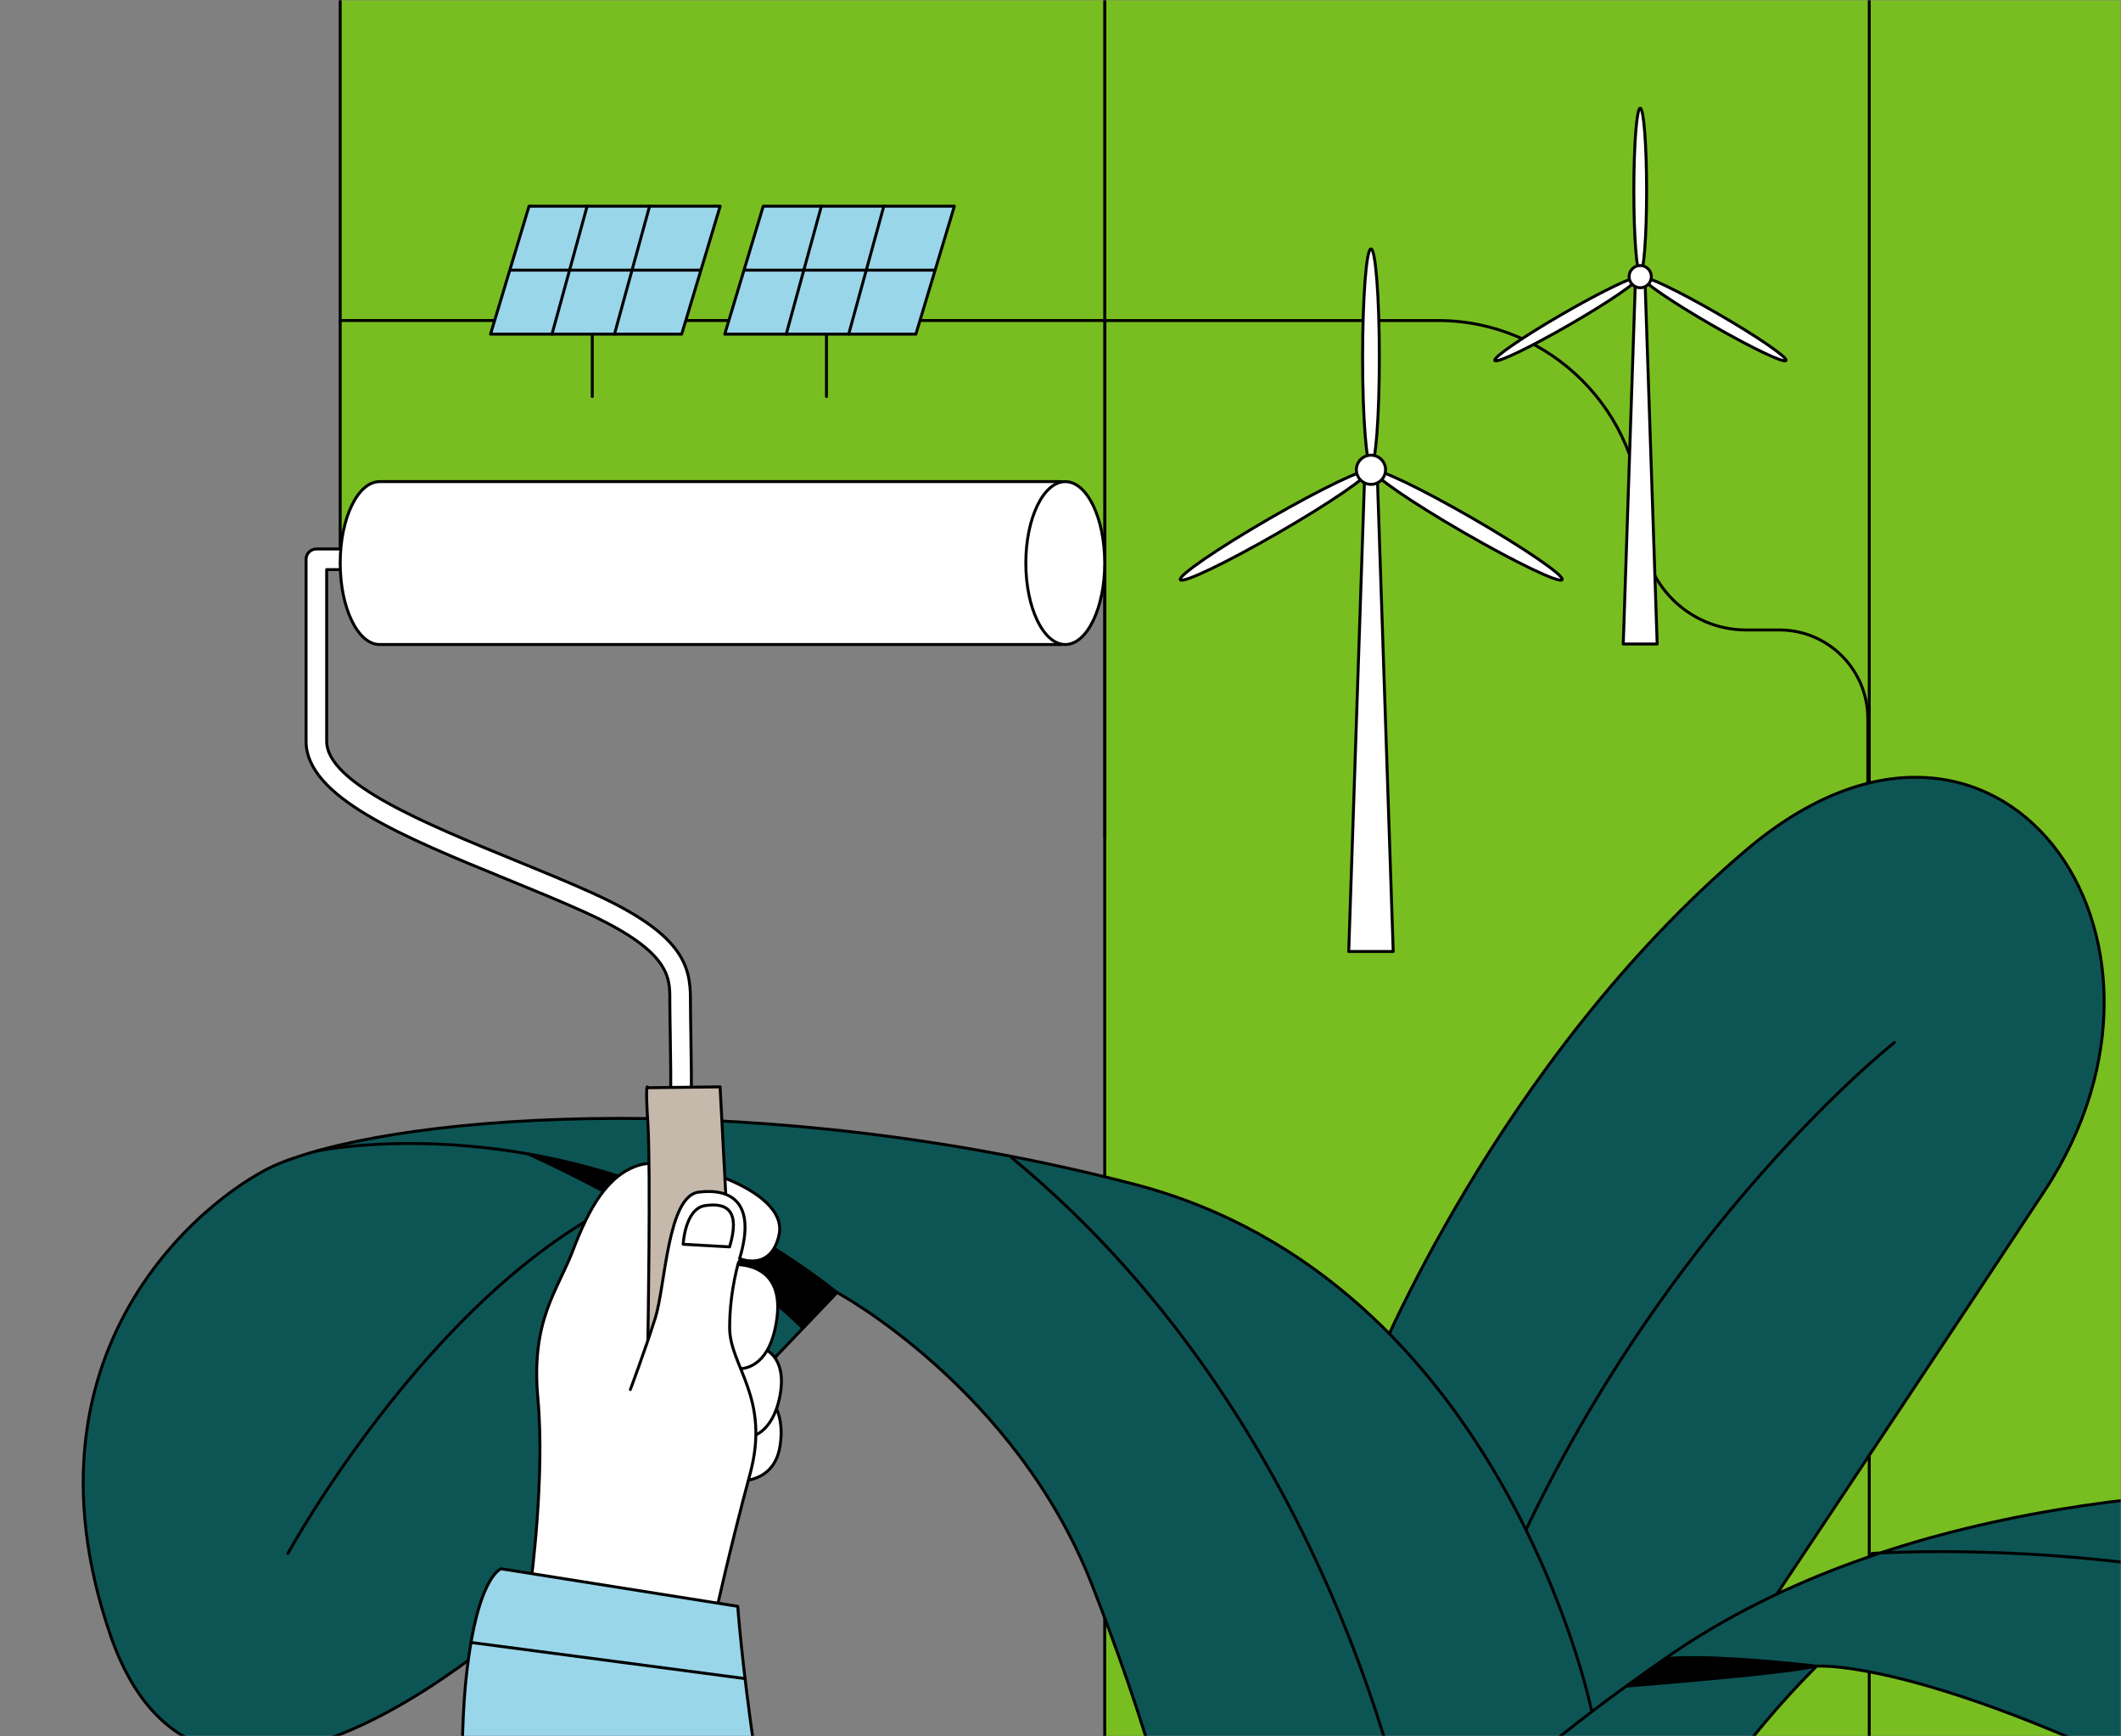
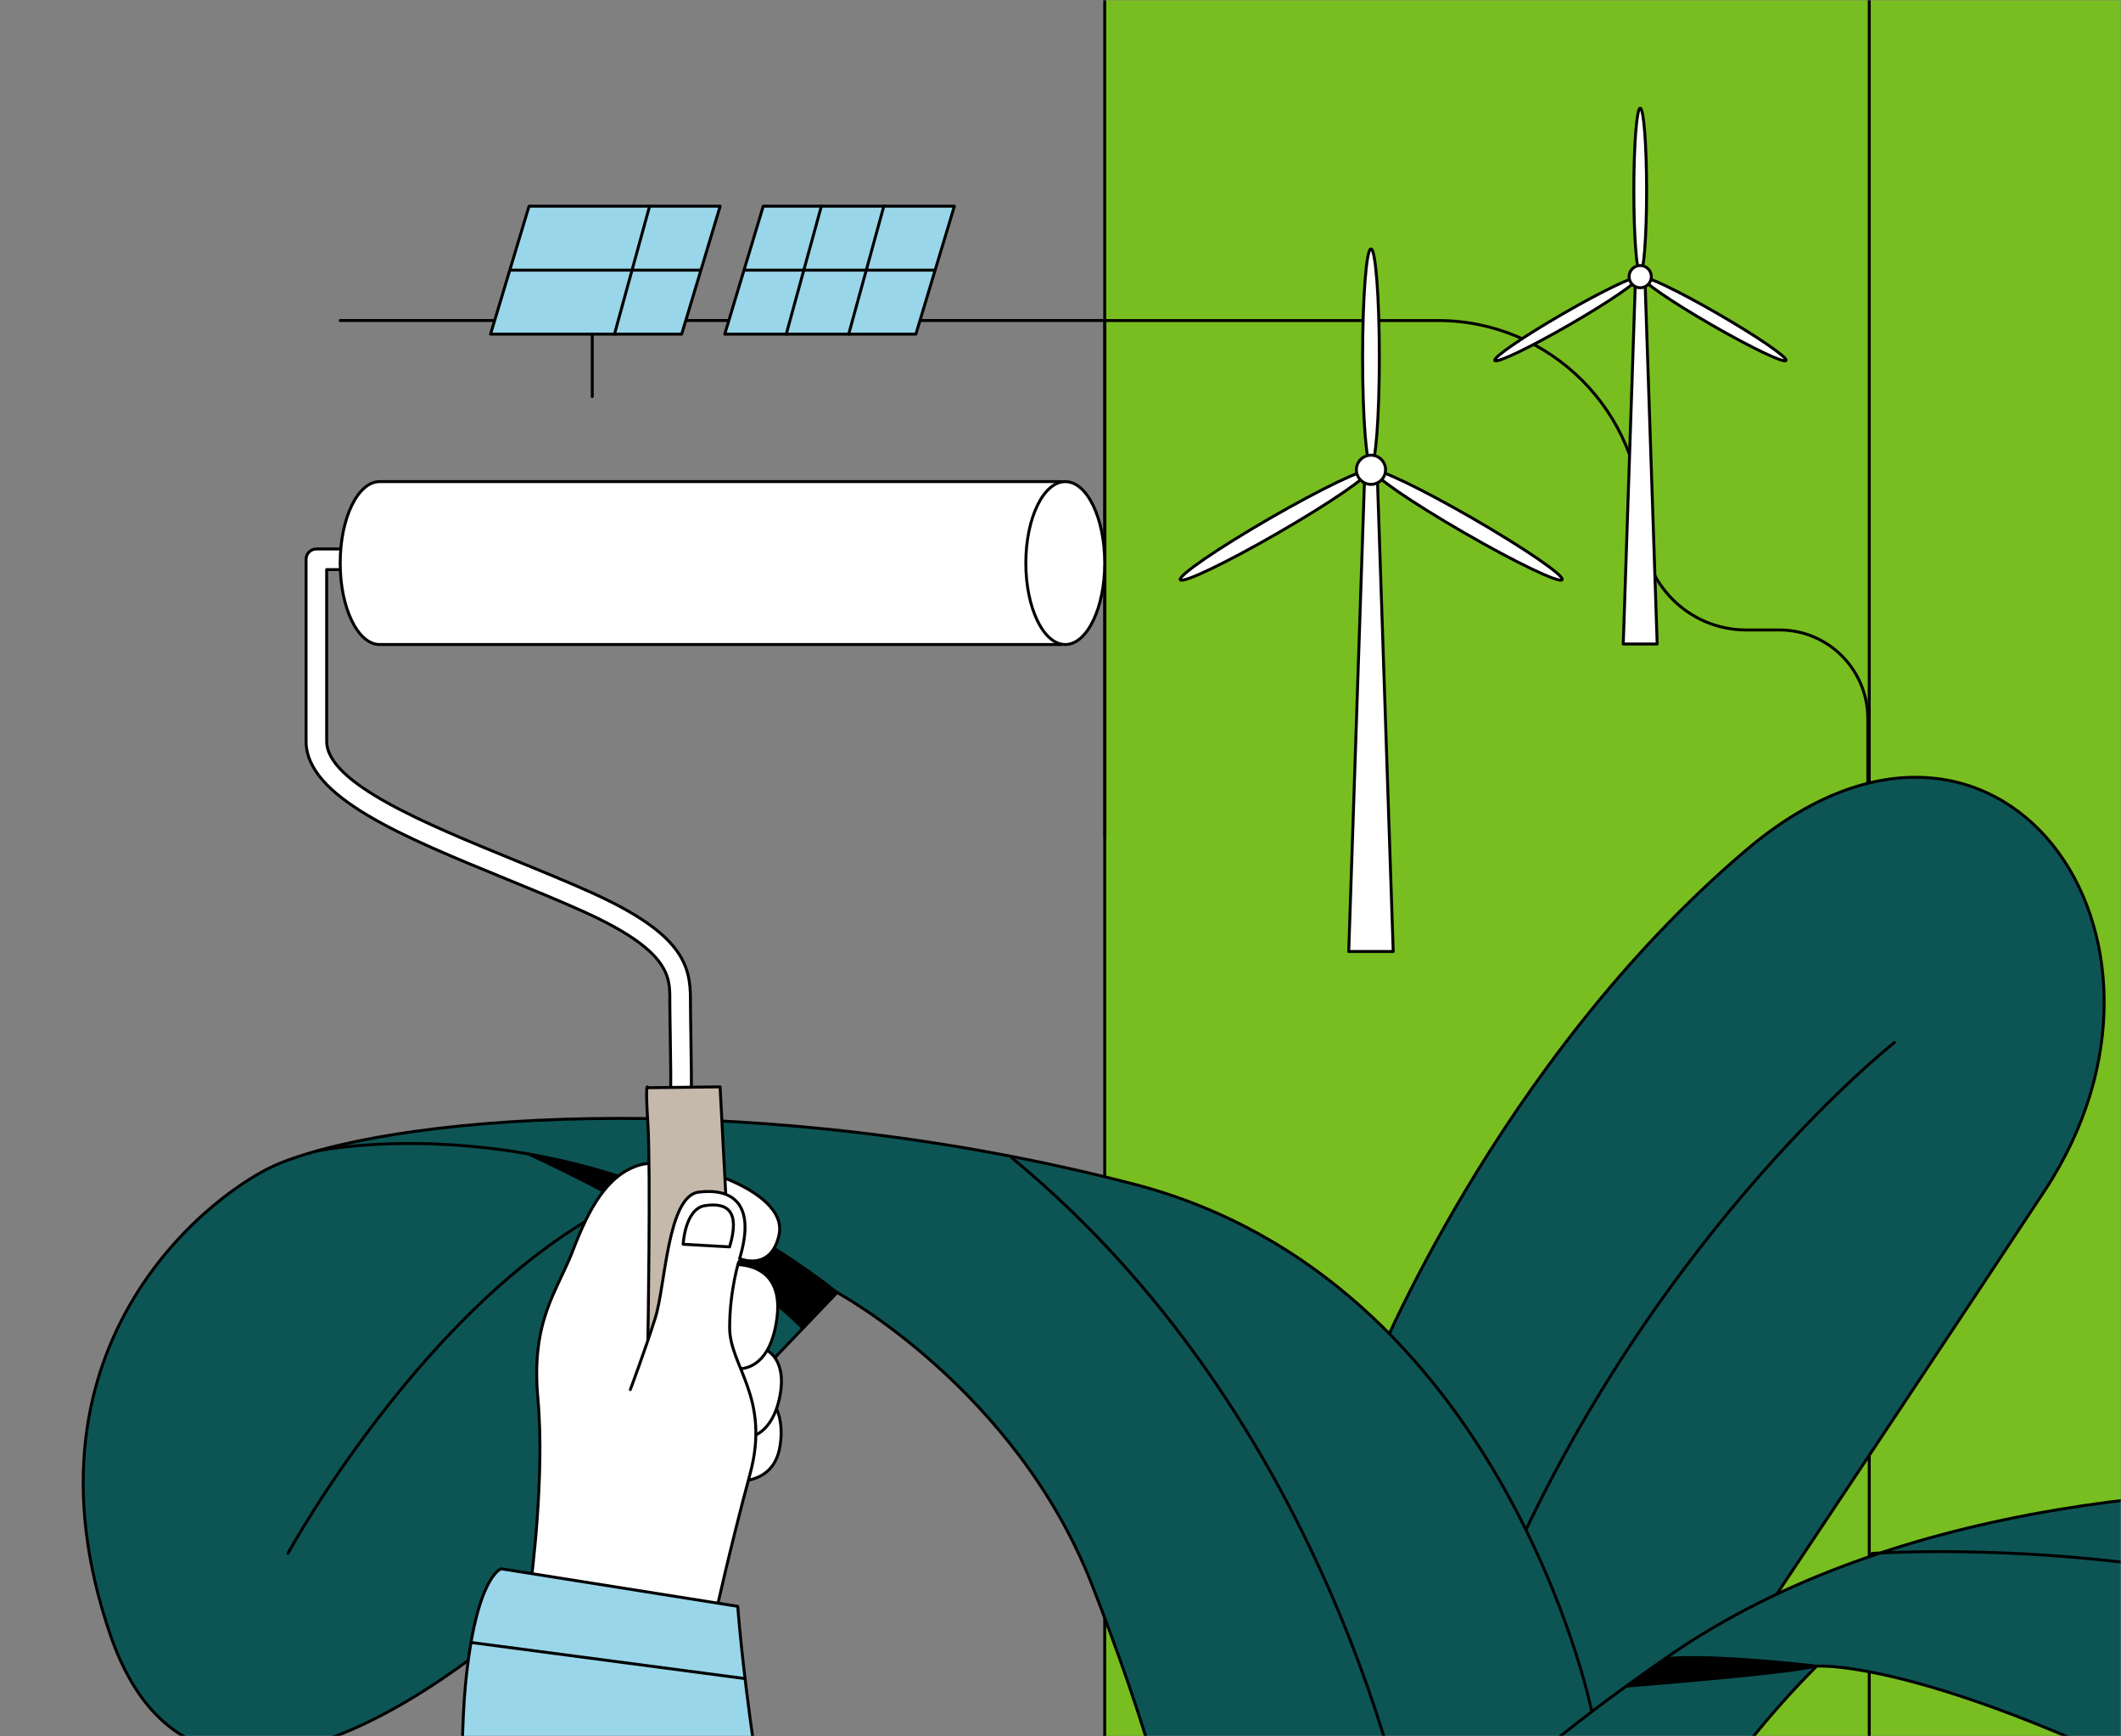
<svg xmlns="http://www.w3.org/2000/svg" width="722" height="591" viewBox="0 0 722 591" fill="none">
  <rect x="0" y="0" width="722" height="591" fill="#808080" stroke="none" />
  <mask id="mask0_359_495" style="mask-type:alpha" maskUnits="userSpaceOnUse" x="0" y="0" width="722" height="591">
    <rect width="722" height="591" fill="#C4C4C4" />
  </mask>
  <g mask="url(#mask0_359_495)">
    <path d="M896.279 -7.722H636.028V729.415H896.279V-7.722Z" fill="#78BE20" stroke="black" stroke-linecap="round" stroke-linejoin="round" />
    <path d="M636.304 -7.722H376.054V729.415H636.304V-7.722Z" fill="#78BE20" stroke="black" stroke-linecap="round" stroke-linejoin="round" />
    <path d="M635.813 312.969V244.611C635.813 227.939 622.353 214.424 605.75 214.424H594.402C574.839 214.424 558.978 198.498 558.978 178.855C558.978 140.333 527.876 109.104 489.511 109.104H376.118V285.079" fill="#78BE20" />
    <path d="M635.813 312.969V244.611C635.813 227.939 622.353 214.424 605.75 214.424H594.402C574.839 214.424 558.978 198.498 558.978 178.855C558.978 140.333 527.876 109.104 489.511 109.104H376.118V285.079" stroke="black" stroke-linecap="round" stroke-linejoin="round" />
    <path d="M467.166 467.043C467.166 467.043 509.115 361.706 594.53 289.245C679.945 216.794 753.168 318.555 695.968 405.338C638.767 492.12 544.105 633.482 544.105 633.482L467.166 467.043Z" fill="#0D5555" stroke="black" stroke-linecap="round" stroke-linejoin="round" />
    <path d="M644.868 354.834C644.868 354.834 556.491 424.367 506.109 551.284L644.868 354.834Z" fill="#0D5555" />
    <path d="M644.868 354.834C644.868 354.834 556.491 424.367 506.109 551.284" stroke="black" stroke-linecap="round" stroke-linejoin="round" />
    <path d="M541.546 581.225C541.546 581.225 511.228 435.69 386.151 403.093C261.083 370.496 139.302 378.253 95.162 395.976C74.082 404.443 3.366 456.148 37.471 556.209C71.575 656.271 189.07 540.292 189.07 540.292L284.95 439.933C284.95 439.933 345.648 472.6 371.785 539.565C397.923 606.529 400.368 633.482 400.368 633.482H544.097C544.097 633.482 546.875 600.385 541.537 581.225H541.546Z" fill="#0D5555" stroke="black" stroke-linecap="round" stroke-linejoin="round" />
    <path d="M284.951 439.933C200.149 373.556 111.079 391.121 107.591 391.831L284.951 439.933Z" fill="#0D5555" />
    <path d="M284.951 439.933C200.149 373.556 111.079 391.121 107.591 391.831" stroke="black" stroke-linecap="round" stroke-linejoin="round" />
-     <path d="M98.01 528.749C98.01 528.749 150.363 432.764 220.168 405.338L98.01 528.749Z" fill="#0D5555" />
+     <path d="M98.01 528.749C98.01 528.749 150.363 432.764 220.168 405.338L98.01 528.749" fill="#0D5555" />
    <path d="M98.01 528.749C98.01 528.749 150.363 432.764 220.168 405.338" stroke="black" stroke-linecap="round" stroke-linejoin="round" />
    <path d="M177.745 392.409C177.745 392.409 239.74 419.414 272.977 452.467L284.95 439.933C284.95 439.933 237.295 400.464 177.745 392.409Z" fill="black" />
    <path d="M481.655 633.482C481.655 633.482 458.673 488.088 344.325 394.005L481.655 633.482Z" fill="#0D5555" />
    <path d="M481.655 633.482C481.655 633.482 458.673 488.088 344.325 394.005" stroke="black" stroke-linecap="round" stroke-linejoin="round" />
    <path d="M567.841 633.482C567.841 633.482 585.59 599.904 618.389 567.105C618.389 567.105 659.444 563.801 769.953 623.289C886.651 686.107 914.856 680.489 952.23 629.389C989.604 578.289 908.756 513.945 831.729 508.362C754.702 502.779 644.877 510.413 567.85 563.801C490.823 617.188 492.348 633.474 492.348 633.474H567.85L567.841 633.482Z" fill="#0D5555" stroke="black" stroke-linecap="round" stroke-linejoin="round" />
-     <path d="M637.295 528.749C637.295 528.749 765.746 519.8 847.006 570.216L637.295 528.749Z" fill="#0D5555" />
    <path d="M637.295 528.749C637.295 528.749 765.746 519.8 847.006 570.216" stroke="black" stroke-linecap="round" stroke-linejoin="round" />
    <path d="M552.818 574.459C552.818 574.459 633.123 568.183 616.891 566.43C579.306 562.372 567.903 564.002 567.903 564.002L552.818 574.459Z" fill="black" />
-     <path d="M376.054 -10.579H115.804V190.997H376.054V-10.579Z" fill="#78BE20" stroke="black" stroke-linecap="round" stroke-linejoin="round" />
    <path d="M231.519 378.639C230.818 378.639 230.108 378.428 229.494 377.99C228.206 377.079 227.723 375.457 228.188 374.028C228.477 371.688 228.276 359.286 228.153 351.8C228.083 347.348 228.013 343.5 228.013 341.037V340.283C228.039 332.438 228.065 323.542 198.466 310.202C190.297 306.52 181.19 302.795 172.39 299.201C137.312 284.862 104.189 271.32 104.189 252.3V190.366C104.189 188.429 105.758 186.86 107.695 186.86H119.739C121.676 186.86 123.245 188.429 123.245 190.366C123.245 192.303 121.676 193.872 119.739 193.872H111.201V252.3C111.201 266.613 145.122 280.479 175.046 292.715C183.907 296.335 193.067 300.087 201.35 303.821C232.553 317.888 235.06 328.669 235.033 340.318V341.046C235.033 343.456 235.095 347.462 235.165 351.695C235.559 375.51 235.358 375.799 234.385 377.166C233.701 378.13 232.623 378.647 231.519 378.647V378.639Z" fill="white" stroke="black" stroke-linecap="round" stroke-linejoin="round" />
    <path d="M250.11 504.057C250.11 504.057 263.257 505.713 265.484 492.434C267.71 479.155 260.409 474.168 260.409 474.168L247.068 492.101L250.11 504.057Z" fill="white" stroke="black" stroke-linecap="round" stroke-linejoin="round" />
    <path d="M255.088 489.112C255.088 489.112 262.915 488.446 265.484 475.167C268.043 461.888 260.286 459.232 260.286 459.232L247.068 464.544L255.088 489.121V489.112Z" fill="white" stroke="black" stroke-linecap="round" stroke-linejoin="round" />
    <path d="M248.699 430.457C248.699 430.457 267.141 428.345 264.485 448.601C263.819 453.667 262.556 457.27 261.023 459.829C256.438 467.498 249.514 465.745 249.514 465.745L237.585 462.879L248.69 430.457H248.699Z" fill="white" stroke="black" stroke-linecap="round" stroke-linejoin="round" />
    <path d="M180.646 539.326C180.646 539.326 185.572 502.803 183.109 476.122C180.646 449.441 189.674 439.598 195.012 425.644C200.35 411.69 206.573 399.788 217.828 396.509C229.082 393.223 268.709 404.179 265.194 420.315C262.433 432.963 251.775 428.397 251.775 428.397C251.775 428.397 248.374 438.783 248.374 451.913C248.374 465.043 262.328 475.719 255.351 501.576C248.374 527.432 243.448 550.002 243.448 550.002L180.655 539.335L180.646 539.326Z" fill="white" stroke="black" stroke-linecap="round" stroke-linejoin="round" />
    <path d="M220.545 456.235C220.545 456.235 221.535 398.123 220.545 382.521C219.554 366.919 220.545 370.233 220.545 370.233L245.122 369.935L247.059 406.704L220.536 456.235H220.545Z" fill="#C5B9AC" stroke="black" stroke-linecap="round" stroke-linejoin="round" />
    <path d="M214.576 472.958C214.576 472.958 219.599 459.556 223.061 448.6C226.532 437.644 227.189 407.089 237.821 405.766C248.444 404.433 257.682 408.851 251.766 428.388" fill="white" />
    <path d="M214.576 472.958C214.576 472.958 219.599 459.556 223.061 448.6C226.532 437.644 227.189 407.089 237.821 405.766C248.444 404.433 257.682 408.851 251.766 428.388" stroke="black" stroke-linecap="round" stroke-linejoin="round" />
    <path d="M232.554 423.515C232.554 423.515 233.141 411.385 240.022 410.359C247.489 409.246 252.056 412.068 248.357 424.401L232.554 423.515Z" fill="white" stroke="black" stroke-linecap="round" stroke-linejoin="round" />
    <path d="M164.826 756.401C164.826 756.401 153.641 624.207 158.436 573.598C161.951 536.54 170.584 533.963 170.584 533.963L251.135 546.751C251.135 546.751 252.414 565.289 256.884 595.975C261.363 626.662 280.541 750.599 278.622 756.401C276.702 762.204 164.826 756.401 164.826 756.401Z" fill="#99D6EA" stroke="black" stroke-linecap="round" stroke-linejoin="round" />
    <path d="M253.615 571.346L160.347 559.049" stroke="black" stroke-linecap="round" stroke-linejoin="round" />
    <path d="M129.232 163.931C121.816 163.931 115.804 176.342 115.804 191.654C115.804 206.967 121.816 219.378 129.232 219.378H361.294V163.931H129.232Z" fill="white" stroke="black" stroke-linecap="round" stroke-linejoin="round" />
    <path d="M362.626 219.378C370.042 219.378 376.054 206.966 376.054 191.654C376.054 176.343 370.042 163.931 362.626 163.931C355.21 163.931 349.198 176.343 349.198 191.654C349.198 206.966 355.21 219.378 362.626 219.378Z" fill="white" stroke="black" stroke-linecap="round" stroke-linejoin="round" />
    <path d="M559.928 94.161H556.746L552.565 219.203H564.118L559.928 94.161Z" fill="white" stroke="black" stroke-linecap="round" stroke-linejoin="round" />
    <path d="M558.341 93.109C559.541 93.109 560.514 80.508 560.514 64.965C560.514 49.421 559.541 36.82 558.341 36.82C557.14 36.82 556.167 49.421 556.167 64.965C556.167 80.508 557.14 93.109 558.341 93.109Z" fill="white" stroke="black" stroke-linecap="round" stroke-linejoin="round" />
    <path d="M534.298 110.508C547.759 102.736 558.185 95.593 557.584 94.553C556.984 93.514 545.585 98.971 532.124 106.743C518.663 114.515 508.237 121.658 508.837 122.698C509.437 123.738 520.836 118.28 534.298 110.508Z" fill="white" stroke="black" stroke-linecap="round" stroke-linejoin="round" />
    <path d="M607.974 122.698C608.574 121.659 598.148 114.516 584.687 106.744C571.226 98.972 559.827 93.514 559.227 94.554C558.626 95.594 569.052 102.737 582.513 110.509C595.975 118.281 607.374 123.738 607.974 122.698Z" fill="white" stroke="black" stroke-linecap="round" stroke-linejoin="round" />
    <path d="M558.341 97.948C560.432 97.948 562.128 96.253 562.128 94.162C562.128 92.07 560.432 90.375 558.341 90.375C556.25 90.375 554.555 92.07 554.555 94.162C554.555 96.253 556.25 97.948 558.341 97.948Z" fill="white" stroke="black" stroke-linecap="round" stroke-linejoin="round" />
    <path d="M468.773 159.9H464.601L459.114 323.867H474.26L468.773 159.9Z" fill="white" stroke="black" stroke-linecap="round" stroke-linejoin="round" />
    <path d="M466.687 158.515C468.261 158.515 469.536 141.994 469.536 121.615C469.536 101.235 468.261 84.714 466.687 84.714C465.114 84.714 463.839 101.235 463.839 121.615C463.839 141.994 465.114 158.515 466.687 158.515Z" fill="white" stroke="black" stroke-linecap="round" stroke-linejoin="round" />
    <path d="M435.162 181.339C452.811 171.149 466.481 161.784 465.695 160.422C464.908 159.059 449.963 166.215 432.313 176.405C414.664 186.595 400.994 195.96 401.781 197.322C402.567 198.685 417.513 191.529 435.162 181.339Z" fill="white" stroke="black" stroke-linecap="round" stroke-linejoin="round" />
    <path d="M531.776 197.312C532.562 195.949 518.892 186.584 501.243 176.394C483.594 166.204 468.648 159.048 467.862 160.411C467.075 161.773 480.745 171.138 498.394 181.328C516.044 191.518 530.989 198.674 531.776 197.312Z" fill="white" stroke="black" stroke-linecap="round" stroke-linejoin="round" />
    <path d="M466.688 164.87C469.432 164.87 471.657 162.645 471.657 159.9C471.657 157.156 469.432 154.931 466.688 154.931C463.943 154.931 461.718 157.156 461.718 159.9C461.718 162.645 463.943 164.87 466.688 164.87Z" fill="white" stroke="black" stroke-linecap="round" stroke-linejoin="round" />
    <path d="M376.054 109.096H115.804" stroke="black" stroke-linecap="round" stroke-linejoin="round" />
    <path d="M232.045 113.735H166.982L180.086 70.182H245.149L232.045 113.735Z" fill="#99D6EA" stroke="black" stroke-linecap="round" stroke-linejoin="round" />
-     <path d="M199.86 70.182L187.904 113.735" stroke="black" stroke-linecap="round" stroke-linejoin="round" />
    <path d="M221.123 70.182L209.168 113.735" stroke="black" stroke-linecap="round" stroke-linejoin="round" />
    <path d="M173.872 91.963H238.26" stroke="black" stroke-linecap="round" stroke-linejoin="round" />
    <path d="M201.612 113.735V134.973" stroke="black" stroke-linecap="round" stroke-linejoin="round" />
    <path d="M311.771 113.735H246.708L259.812 70.182H324.874L311.771 113.735Z" fill="#99D6EA" stroke="black" stroke-linecap="round" stroke-linejoin="round" />
    <path d="M279.594 70.182L267.639 113.735" stroke="black" stroke-linecap="round" stroke-linejoin="round" />
    <path d="M300.858 70.182L288.902 113.735" stroke="black" stroke-linecap="round" stroke-linejoin="round" />
    <path d="M253.598 91.963H317.985" stroke="black" stroke-linecap="round" stroke-linejoin="round" />
-     <path d="M281.338 113.735V134.973" stroke="black" stroke-linecap="round" stroke-linejoin="round" />
  </g>
</svg>